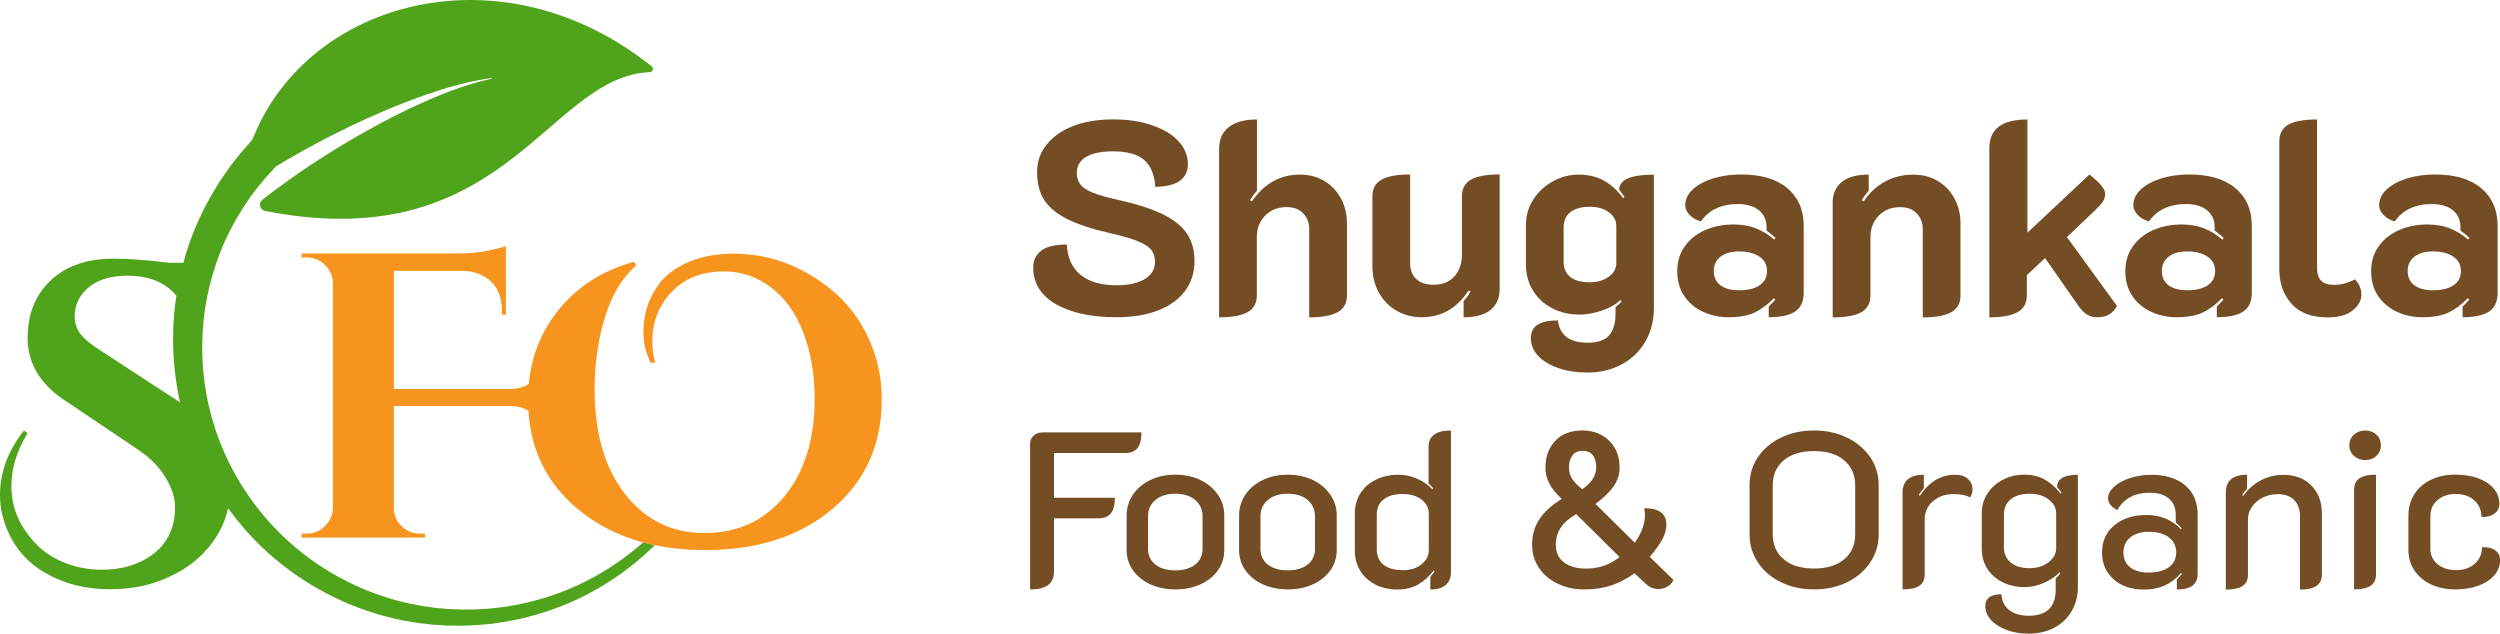
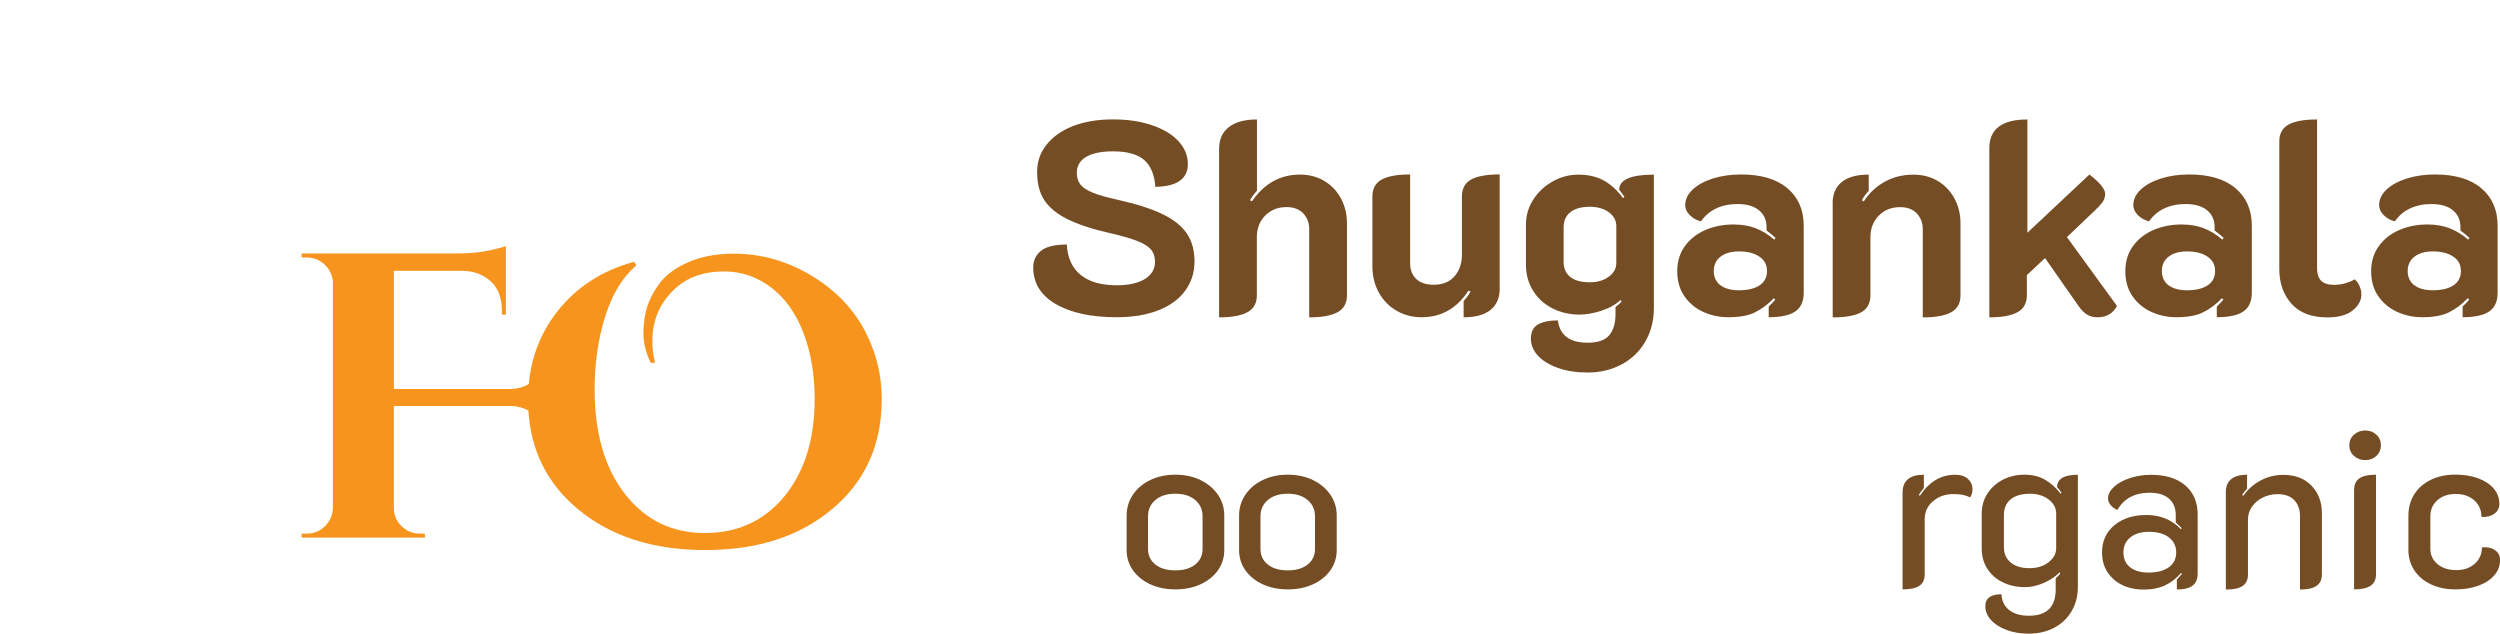
<svg xmlns="http://www.w3.org/2000/svg" viewBox="0 0 409.96 103.91" data-name="Layer 2" id="Layer_2">
  <defs>
    <style>
      .cls-1 {
        fill: #754d25;
      }

      .cls-2 {
        fill: #50a41c;
      }

      .cls-3 {
        fill: #f7941d;
      }
    </style>
  </defs>
  <g data-name="Layer 1" id="Layer_1-2">
    <g>
-       <path d="M89.13,98.09c-1.93.56-3.87,1.05-5.86,1.33l-.74.13c-.24.03-.49.05-.74.08l-1.49.17-1.5.09-.74.05h-.75s-1.5.02-1.5.02l-1.5-.06-.74-.03c-.25-.02-.5-.04-.75-.06l-1.49-.14-1.48-.21-.74-.11-.72-.14-1.47-.28-1.45-.36c-7.69-1.99-14.77-6.14-20.25-11.82-5.49-5.67-9.35-12.84-11.04-20.46l-.3-1.43-.23-1.45c-.04-.24-.09-.48-.11-.72l-.09-.73c-.04-.48-.11-.97-.15-1.45-.05-.98-.14-1.95-.13-2.92,0-.49-.02-.98,0-1.46l.06-1.47c.18-3.89.96-7.72,2.19-11.39,1.22-3.67,3.02-7.14,5.19-10.32.25-.41.56-.79.84-1.18.3-.38.57-.78.88-1.15.62-.73,1.21-1.5,1.88-2.19.33-.35.64-.71.98-1.06l.1-.1c1.37-.82,2.75-1.63,4.14-2.41,1.02-.56,2.05-1.13,3.09-1.67,1.03-.55,2.07-1.08,3.13-1.6,2.09-1.05,4.21-2.04,6.36-2.97,2.14-.94,4.31-1.81,6.51-2.61,2.19-.8,4.41-1.53,6.67-2.12,1.13-.3,2.27-.56,3.41-.77.64-.12,1.29-.23,1.93-.31.07-.01.09.1.02.12-.63.13-1.26.28-1.88.45-1.12.3-2.23.64-3.32,1.02-2.19.76-4.33,1.64-6.43,2.6-2.11.95-4.18,1.98-6.22,3.06-2.04,1.08-4.05,2.21-6.03,3.4-.99.59-1.98,1.19-2.95,1.81-.98.61-1.94,1.24-2.9,1.87-1.92,1.27-3.8,2.6-5.64,3.97-.73.54-1.45,1.1-2.16,1.66-.68.54-.43,1.6.41,1.81.08.02.15.04.24.05,20.2,3.93,31.82-2.04,40.63-8.86,8.3-6.43,14.11-13.61,22.27-13.94.48-.02.68-.63.3-.94C82.47-8.66,50.73-.1,41.59,22.42c-.14.35-.35.68-.62.96-.37.4-.72.82-1.08,1.23-.73.82-1.38,1.7-2.06,2.55-.33.44-.63.9-.94,1.34-.31.45-.64.89-.92,1.36-2.34,3.67-4.25,7.64-5.5,11.81-.14.47-.27.94-.4,1.42h-2.3c-3.6-.44-6.66-.67-9.19-.67-4.13,0-7.43,1.08-9.9,3.23-2.45,2.16-3.82,4.94-4.08,8.36-.06.44-.08.89-.08,1.33,0,4.35,2.19,7.9,6.6,10.65l11.31,7.6c2.09,1.37,3.65,2.93,4.69,4.67,1.05,1.72,1.58,3.36,1.58,4.91,0,4.13-1.87,7.1-5.6,8.92-1.86.89-3.97,1.33-6.33,1.33s-4.51-.42-6.48-1.27c-1.98-.83-3.61-2.01-4.9-3.52-2.35-2.67-3.52-5.61-3.52-8.85,0-2.97.88-5.88,2.65-8.73l-.59-.46c-2.62,3.33-3.93,6.86-3.93,10.58,0,1.16.13,2.27.39,3.34,1.29,4.97,4.31,8.45,9.06,10.45,2.57,1.11,5.44,1.67,8.61,1.67s6.07-.53,8.69-1.6c2.62-1.08,4.77-2.46,6.43-4.15,1.67-1.68,2.87-3.5,3.61-5.48.26-.69.45-1.37.62-2.04,1.56,2.14,3.28,4.17,5.17,6.01,6.13,5.98,13.9,10.21,22.19,12.09l1.56.33,1.57.26.78.13.79.09,1.58.18,1.59.09c.27.02.53.04.79.05h.79s1.59.02,1.59.02l1.59-.06.79-.04.79-.07,1.58-.14,1.57-.23c.26-.04.52-.07.78-.12l.78-.15c2.08-.36,4.11-.94,6.11-1.58,6.62-2.2,12.66-5.97,17.59-10.83-.66-.13-1.29-.28-1.92-.45-4.73,4.19-10.33,7.35-16.34,9.15ZM29.43,65.92l-12.45-8.12c-1.65-1.01-2.85-1.95-3.61-2.81-.75-.88-1.12-1.93-1.12-3.17s.37-2.4,1.12-3.46c1.55-2.09,4.07-3.15,7.54-3.15,2.84,0,5.11.71,6.84,2.11.45.36.83.76,1.17,1.18-.31,1.98-.49,3.98-.52,5.98l-.02,1.63c0,.54.04,1.08.05,1.62.02,1.08.16,2.15.25,3.23.05.54.14,1.07.22,1.61l.11.8c.04.26.1.53.15.79l.3,1.59.06.23s-.06-.04-.09-.06Z" class="cls-2" />
      <path d="M144.59,65.49c0,7.42-2.68,13.39-8.04,17.92-5.35,4.53-12.31,6.79-20.9,6.79s-15.58-2.26-20.98-6.79c-4.95-4.16-7.62-9.52-8.02-16.08-.8-.46-1.72-.71-2.75-.75h-19.31v16.73c0,1.16.42,2.14,1.25,2.96.84.82,1.84,1.23,3,1.23h.81l.06.66h-20.25v-.66h.88c1.15,0,2.14-.41,2.96-1.23s1.25-1.8,1.29-2.96v-37.08c-.08-1.11-.54-2.05-1.35-2.84-.83-.77-1.79-1.16-2.9-1.16h-.88v-.67h25.5c1.96,0,3.67-.15,5.13-.46,1.47-.32,2.43-.57,2.87-.75v11.25h-.66v-.66c0-2.66-1-4.54-3-5.65-.93-.54-2.04-.83-3.34-.88h-11.37v19.38h19.17c1.11-.03,2.1-.3,2.95-.82.42-4.42,1.94-8.34,4.57-11.75,3.13-4.06,7.36-6.83,12.69-8.29l.39.58c-2.26,1.92-3.97,4.72-5.12,8.4-1.16,3.68-1.73,7.66-1.73,11.92,0,7.2,1.65,12.92,4.98,17.18,3.33,4.27,7.69,6.4,13.08,6.4s9.75-2,13.06-6.02c3.3-4.03,4.96-9.34,4.96-15.96,0-4-.61-7.6-1.83-10.81-1.23-3.22-2.99-5.71-5.29-7.46-2.31-1.76-4.88-2.65-7.71-2.65-3.16,0-5.71.83-7.67,2.48-2.75,2.35-4.12,5.35-4.12,8.98,0,1.16.15,2.33.45,3.52h-.73c-.79-1.67-1.18-3.28-1.18-4.81s.19-2.96.58-4.27c.4-1.3,1.07-2.59,2-3.85s2.24-2.32,3.94-3.17c2.3-1.19,5.07-1.79,8.31-1.79,4.26,0,8.3,1.08,12.13,3.25,5.01,2.85,8.5,6.78,10.45,11.79,1.11,2.75,1.67,5.7,1.67,8.85Z" class="cls-3" />
      <g>
        <path d="M173.11,49.86c-2.46-1.45-3.68-3.45-3.68-6.01,0-1.11.42-2.02,1.26-2.71s2.26-1.04,4.25-1.04c.12,2.2.88,3.86,2.28,4.99,1.4,1.13,3.37,1.69,5.9,1.69,1.96,0,3.5-.34,4.61-1.02s1.67-1.62,1.67-2.82c0-.81-.21-1.48-.63-1.99s-1.15-.98-2.19-1.4c-1.04-.42-2.55-.86-4.54-1.31-3.01-.69-5.38-1.48-7.09-2.35-1.72-.87-2.96-1.91-3.73-3.12-.77-1.2-1.15-2.71-1.15-4.52s.52-3.23,1.56-4.54,2.49-2.33,4.36-3.05c1.87-.72,4.04-1.08,6.51-1.08s4.46.31,6.33.93c1.87.62,3.33,1.48,4.38,2.6,1.05,1.12,1.58,2.39,1.58,3.84,0,1.12-.42,2-1.24,2.64-.83.65-2.19,1-4.09,1.06-.15-2.02-.77-3.5-1.85-4.43-1.08-.93-2.79-1.4-5.11-1.4-1.9,0-3.36.3-4.38.9-1.02.6-1.54,1.48-1.54,2.62,0,.78.2,1.42.59,1.92s1.06.94,2.01,1.33c.95.39,2.31.78,4.09,1.17,3.1.69,5.57,1.48,7.39,2.37,1.82.89,3.15,1.95,3.98,3.19.83,1.24,1.24,2.76,1.24,4.56s-.52,3.45-1.56,4.84-2.52,2.45-4.43,3.19c-1.91.74-4.17,1.11-6.76,1.11-4.22,0-7.55-.72-10.01-2.17Z" class="cls-1" />
        <path d="M199.93,24.29c0-1.48.53-2.63,1.6-3.46,1.07-.83,2.6-1.24,4.59-1.24v11.7c-.45.48-.83.99-1.13,1.54l.31.18c2.02-2.92,4.64-4.38,7.86-4.38,1.51,0,2.84.35,4,1.04,1.16.69,2.07,1.65,2.73,2.87.66,1.22.99,2.58.99,4.09v11.79c0,1.29-.51,2.22-1.54,2.78-1.03.56-2.58.84-4.65.84v-14.46c0-1.02-.32-1.88-.97-2.58-.65-.69-1.56-1.04-2.73-1.04-1.45,0-2.62.47-3.53,1.4s-1.36,2.11-1.36,3.52v9.54c0,1.29-.51,2.22-1.54,2.78-1.02.56-2.58.84-4.65.84v-27.75Z" class="cls-1" />
        <path d="M245.93,47.33c0,1.51-.5,2.67-1.49,3.48s-2.47,1.22-4.43,1.22v-2.67c.45-.48.83-.99,1.13-1.54l-.32-.18c-1.9,2.92-4.46,4.38-7.68,4.38-1.51,0-2.88-.35-4.11-1.06-1.24-.71-2.21-1.7-2.92-2.98-.71-1.28-1.06-2.73-1.06-4.36v-11.39c0-1.29.5-2.22,1.51-2.78,1.01-.56,2.57-.84,4.68-.84v14.55c0,1.08.33,1.94.99,2.58.66.63,1.63.95,2.89.95,1.45,0,2.58-.46,3.39-1.38s1.22-2.1,1.22-3.55v-9.54c0-1.29.5-2.22,1.51-2.78,1.01-.56,2.57-.84,4.68-.84v18.71Z" class="cls-1" />
        <path d="M255.47,60.33c-1.42-.5-2.51-1.17-3.28-2.01-.77-.84-1.15-1.78-1.15-2.8,0-1.08.38-1.85,1.15-2.3.77-.45,1.86-.68,3.28-.68.3,2.44,1.93,3.66,4.88,3.66,1.69,0,2.87-.42,3.55-1.24.68-.83,1.02-1.98,1.02-3.46v-1.17c.51-.36.84-.66.99-.9l-.18-.23c-.78.75-1.83,1.34-3.14,1.76-1.31.42-2.49.63-3.55.63-1.66,0-3.16-.35-4.5-1.04-1.34-.69-2.4-1.66-3.16-2.91-.77-1.25-1.15-2.66-1.15-4.23v-6.55c0-1.51.4-2.88,1.2-4.13.8-1.25,1.86-2.24,3.19-2.98s2.71-1.11,4.16-1.11c1.66,0,3.07.32,4.23.97,1.16.65,2.21,1.6,3.14,2.87l.23-.18c-.15-.27-.44-.66-.86-1.17,0-1.66,1.9-2.49,5.69-2.49v21.92c0,2.02-.47,3.83-1.4,5.45-.93,1.61-2.23,2.86-3.89,3.75-1.66.89-3.51,1.33-5.56,1.33-1.84,0-3.46-.25-4.88-.75ZM263.83,45.37c.81-.62,1.22-1.36,1.22-2.24v-6.06c0-.9-.41-1.66-1.22-2.26s-1.85-.9-3.12-.9c-1.39,0-2.45.29-3.19.88-.74.59-1.11,1.42-1.11,2.51v5.65c0,1.05.36,1.88,1.08,2.46.72.59,1.79.88,3.21.88,1.27,0,2.3-.31,3.12-.93Z" class="cls-1" />
        <path d="M279.3,51.15c-1.28-.59-2.31-1.45-3.09-2.58-.78-1.13-1.17-2.49-1.17-4.09s.42-2.97,1.26-4.13c.84-1.16,1.97-2.04,3.37-2.64,1.4-.6,2.93-.9,4.59-.9,1.39,0,2.61.21,3.68.63,1.07.42,2.07,1.04,3,1.85l.23-.27c-.63-.57-1.13-.98-1.49-1.22v-.59c0-1.14-.42-2.06-1.24-2.73-.83-.68-2-1.02-3.5-1.02-1.33,0-2.5.24-3.52.72-1.02.48-1.85,1.19-2.49,2.12-.72-.18-1.33-.52-1.83-1.02s-.75-1.05-.75-1.65c0-.93.41-1.79,1.22-2.55s1.92-1.37,3.32-1.81c1.4-.44,2.94-.66,4.63-.66,3.28,0,5.81.75,7.59,2.26,1.78,1.51,2.67,3.55,2.67,6.15v10.98c0,1.42-.46,2.44-1.38,3.07s-2.37.95-4.36.95v-1.76c.45-.42.81-.8,1.08-1.13l-.23-.23c-.99,1.02-2.03,1.8-3.12,2.33-1.08.53-2.53.79-4.34.79-1.48,0-2.85-.29-4.13-.88ZM288.54,46.79c.81-.54,1.22-1.33,1.22-2.35s-.41-1.78-1.24-2.35c-.83-.57-1.95-.86-3.37-.86-1.27,0-2.27.29-3.01.86-.74.57-1.11,1.36-1.11,2.35s.37,1.81,1.11,2.35,1.74.81,3.01.81c1.45,0,2.58-.27,3.39-.81Z" class="cls-1" />
        <path d="M300.52,33.33c0-1.51.5-2.67,1.49-3.48s2.47-1.22,4.43-1.22v2.67c-.45.48-.83.99-1.13,1.54l.32.18c.9-1.39,2.06-2.46,3.46-3.23,1.4-.77,2.96-1.15,4.68-1.15,1.51,0,2.84.35,4,1.04,1.16.69,2.07,1.65,2.73,2.87.66,1.22.99,2.58.99,4.09v11.79c0,1.29-.51,2.22-1.54,2.78-1.02.56-2.58.84-4.65.84v-14.46c0-1.02-.32-1.88-.97-2.58s-1.56-1.04-2.73-1.04c-1.45,0-2.62.47-3.52,1.4-.9.93-1.36,2.11-1.36,3.52v9.54c0,1.29-.5,2.22-1.51,2.78-1.01.56-2.57.84-4.68.84v-18.71Z" class="cls-1" />
        <path d="M347.15,50.18c-.66,1.24-1.73,1.85-3.21,1.85-.63,0-1.19-.14-1.67-.43-.48-.29-.93-.73-1.36-1.33l-5.56-7.95-2.98,2.8v3.3c0,1.29-.51,2.22-1.54,2.78-1.02.56-2.56.84-4.61.84v-27.75c0-3.13,2.08-4.7,6.24-4.7v18.57l10.17-9.54c1.72,1.33,2.58,2.38,2.58,3.16,0,.48-.13.91-.38,1.29-.26.38-.67.84-1.24,1.38l-4.65,4.43,8.22,11.3Z" class="cls-1" />
        <path d="M352.78,51.15c-1.28-.59-2.31-1.45-3.09-2.58-.78-1.13-1.17-2.49-1.17-4.09s.42-2.97,1.26-4.13c.84-1.16,1.97-2.04,3.37-2.64,1.4-.6,2.93-.9,4.59-.9,1.39,0,2.61.21,3.68.63,1.07.42,2.07,1.04,3,1.85l.23-.27c-.63-.57-1.13-.98-1.49-1.22v-.59c0-1.14-.42-2.06-1.24-2.73-.83-.68-2-1.02-3.5-1.02-1.33,0-2.5.24-3.52.72-1.02.48-1.85,1.19-2.49,2.12-.72-.18-1.33-.52-1.83-1.02s-.75-1.05-.75-1.65c0-.93.41-1.79,1.22-2.55s1.92-1.37,3.32-1.81c1.4-.44,2.94-.66,4.63-.66,3.28,0,5.81.75,7.59,2.26,1.78,1.51,2.67,3.55,2.67,6.15v10.98c0,1.42-.46,2.44-1.38,3.07s-2.37.95-4.36.95v-1.76c.45-.42.81-.8,1.08-1.13l-.23-.23c-.99,1.02-2.03,1.8-3.12,2.33-1.08.53-2.53.79-4.34.79-1.48,0-2.85-.29-4.13-.88ZM362.02,46.79c.81-.54,1.22-1.33,1.22-2.35s-.41-1.78-1.24-2.35c-.83-.57-1.95-.86-3.37-.86-1.27,0-2.27.29-3.01.86-.74.57-1.11,1.36-1.11,2.35s.37,1.81,1.11,2.35,1.74.81,3.01.81c1.45,0,2.58-.27,3.39-.81Z" class="cls-1" />
        <path d="M375.76,49.8c-1.33-1.49-1.99-3.38-1.99-5.67v-20.92c0-1.29.5-2.22,1.51-2.78,1.01-.56,2.57-.84,4.68-.84v24.31c0,.99.23,1.71.68,2.15.45.44,1.16.66,2.12.66,1.14,0,2.27-.3,3.39-.9.33.3.59.68.79,1.13.2.45.29.9.29,1.36,0,.96-.47,1.83-1.42,2.6-.95.77-2.33,1.15-4.13,1.15-2.62,0-4.59-.75-5.92-2.24Z" class="cls-1" />
        <path d="M393.09,51.15c-1.28-.59-2.31-1.45-3.09-2.58-.78-1.13-1.17-2.49-1.17-4.09s.42-2.97,1.26-4.13c.84-1.16,1.97-2.04,3.37-2.64,1.4-.6,2.93-.9,4.59-.9,1.39,0,2.61.21,3.68.63,1.07.42,2.07,1.04,3,1.85l.23-.27c-.63-.57-1.13-.98-1.49-1.22v-.59c0-1.14-.42-2.06-1.24-2.73-.83-.68-2-1.02-3.5-1.02-1.33,0-2.5.24-3.52.72-1.02.48-1.85,1.19-2.49,2.12-.72-.18-1.33-.52-1.83-1.02s-.75-1.05-.75-1.65c0-.93.41-1.79,1.22-2.55s1.92-1.37,3.32-1.81c1.4-.44,2.94-.66,4.63-.66,3.28,0,5.81.75,7.59,2.26,1.78,1.51,2.67,3.55,2.67,6.15v10.98c0,1.42-.46,2.44-1.38,3.07s-2.37.95-4.36.95v-1.76c.45-.42.81-.8,1.08-1.13l-.23-.23c-.99,1.02-2.03,1.8-3.12,2.33-1.08.53-2.53.79-4.34.79-1.48,0-2.85-.29-4.13-.88ZM402.33,46.79c.81-.54,1.22-1.33,1.22-2.35s-.41-1.78-1.24-2.35c-.83-.57-1.95-.86-3.37-.86-1.27,0-2.27.29-3.01.86-.74.57-1.11,1.36-1.11,2.35s.37,1.81,1.11,2.35,1.74.81,3.01.81c1.45,0,2.58-.27,3.39-.81Z" class="cls-1" />
      </g>
      <g>
-         <path d="M168.92,72.73c0-.51.19-.94.58-1.29.39-.35.86-.53,1.42-.53h16.26c0,1.16-.22,2.01-.65,2.56s-1.12.82-2.07.82h-11.62v7.33h9.98c0,1.16-.22,2.01-.65,2.56-.44.54-1.12.82-2.07.82h-7.26v8.68c0,1.02-.32,1.77-.96,2.25-.64.48-1.63.73-2.96.73v-23.92Z" class="cls-1" />
        <path d="M188.63,95.82c-1.21-.56-2.16-1.33-2.85-2.31s-1.03-2.08-1.03-3.29v-5.7c0-1.23.34-2.36,1.02-3.38.68-1.02,1.62-1.82,2.83-2.41,1.21-.59,2.59-.89,4.14-.89s2.93.3,4.14.89c1.21.59,2.16,1.4,2.85,2.41s1.03,2.14,1.03,3.38v5.7c0,1.21-.34,2.3-1.03,3.29s-1.65,1.75-2.87,2.31c-1.22.56-2.6.83-4.12.83s-2.89-.28-4.1-.83ZM196,92.57c.8-.64,1.2-1.49,1.2-2.56v-5.34c0-1.11-.41-2.01-1.22-2.69-.81-.68-1.89-1.02-3.25-1.02s-2.44.34-3.25,1.02c-.81.68-1.22,1.57-1.22,2.69v5.34c0,1.07.4,1.92,1.2,2.56.8.64,1.89.96,3.27.96s2.47-.32,3.27-.96Z" class="cls-1" />
        <path d="M207.07,95.82c-1.21-.56-2.16-1.33-2.85-2.31-.69-.98-1.03-2.08-1.03-3.29v-5.7c0-1.23.34-2.36,1.02-3.38s1.62-1.82,2.83-2.41c1.21-.59,2.59-.89,4.14-.89s2.93.3,4.14.89c1.21.59,2.16,1.4,2.85,2.41.69,1.02,1.03,2.14,1.03,3.38v5.7c0,1.21-.34,2.3-1.03,3.29-.69.98-1.65,1.75-2.87,2.31-1.22.56-2.6.83-4.12.83s-2.89-.28-4.1-.83ZM214.44,92.57c.8-.64,1.2-1.49,1.2-2.56v-5.34c0-1.11-.41-2.01-1.22-2.69-.81-.68-1.89-1.02-3.25-1.02s-2.44.34-3.25,1.02c-.81.68-1.22,1.57-1.22,2.69v5.34c0,1.07.4,1.92,1.2,2.56.8.64,1.89.96,3.27.96s2.47-.32,3.27-.96Z" class="cls-1" />
-         <path d="M225.53,95.85c-1.05-.53-1.88-1.28-2.47-2.25-.59-.97-.89-2.08-.89-3.34v-6.06c0-1.23.3-2.33.91-3.3.61-.97,1.46-1.72,2.56-2.25,1.1-.53,2.34-.8,3.72-.8,1.04,0,2.05.22,3.03.65.98.44,1.82,1.02,2.52,1.74l.11-.18c-.15-.19-.4-.45-.76-.76v-6.06c0-.85.3-1.5.91-1.96.6-.46,1.53-.69,2.76-.69v23.31c0,.82-.27,1.49-.82,2-.54.51-1.4.76-2.56.76v-2.03c.34-.44.57-.75.69-.94l-.15-.14c-.75.99-1.6,1.76-2.54,2.3-.94.54-2.08.82-3.41.82s-2.56-.27-3.61-.8ZM233.08,92.55c.81-.63,1.22-1.4,1.22-2.32v-5.99c0-.92-.39-1.69-1.18-2.3-.79-.62-1.82-.93-3.1-.93-1.36,0-2.4.3-3.14.89-.74.59-1.11,1.42-1.11,2.49v5.66c0,1.11.37,1.97,1.11,2.56s1.8.89,3.18.89c1.21,0,2.22-.31,3.03-.94Z" class="cls-1" />
-         <path d="M255.46,95.73c-1.31-.62-2.34-1.48-3.09-2.6-.75-1.11-1.13-2.4-1.13-3.85,0-1.57.41-2.96,1.22-4.17.81-1.21,2.03-2.31,3.65-3.3-.9-.8-1.57-1.62-2.01-2.45-.45-.83-.67-1.74-.67-2.7,0-1.77.53-3.22,1.6-4.36,1.06-1.14,2.55-1.71,4.46-1.71,1.19,0,2.24.26,3.18.78.93.52,1.65,1.24,2.16,2.16.51.92.76,1.96.76,3.12,0,1.09-.31,2.1-.94,3.03-.63.93-1.63,1.92-3.01,2.96l6.43,6.35c1.11-1.52,1.67-3.05,1.67-4.57,0-.36-.04-.73-.11-1.09,2.42,0,3.63.9,3.63,2.69,0,.8-.22,1.61-.67,2.43-.45.82-1.13,1.78-2.05,2.87l3.88,3.78c-.22.48-.55.85-1,1.11-.45.25-.94.38-1.47.38-.73,0-1.36-.23-1.89-.69l-2.03-1.89c-1.28.92-2.57,1.59-3.85,2.01s-2.73.64-4.36.64-3.05-.31-4.36-.93ZM265.59,91.35l-7.12-7.04c-2.23,1.26-3.34,2.92-3.34,4.97,0,1.31.45,2.29,1.36,2.96.91.67,2.11,1,3.61,1,2.08,0,3.91-.63,5.48-1.89ZM261.22,78.48c.35-.57.53-1.18.53-1.83,0-.82-.18-1.48-.54-1.98s-.93-.74-1.71-.74c-.73,0-1.28.25-1.65.76-.38.51-.56,1.16-.56,1.96,0,.7.16,1.31.49,1.83.33.52.89,1.11,1.69,1.76.82-.6,1.41-1.19,1.76-1.76Z" class="cls-1" />
-         <path d="M292.04,95.47c-1.61-.79-2.87-1.87-3.78-3.25-.91-1.38-1.36-2.9-1.36-4.57v-8.13c0-1.67.45-3.18,1.36-4.54.91-1.36,2.17-2.43,3.78-3.21,1.61-.79,3.42-1.18,5.43-1.18s3.82.39,5.43,1.18c1.61.79,2.87,1.86,3.79,3.21s1.38,2.87,1.38,4.54v8.13c0,1.67-.46,3.2-1.38,4.57-.92,1.38-2.18,2.46-3.79,3.25-1.61.79-3.42,1.18-5.43,1.18s-3.82-.39-5.43-1.18ZM302.42,91.71c1.2-1.02,1.8-2.38,1.8-4.1v-8.02c0-1.72-.6-3.09-1.8-4.1-1.2-1.02-2.85-1.52-4.96-1.52s-3.76.51-4.96,1.52-1.8,2.38-1.8,4.1v8.02c0,1.72.6,3.09,1.8,4.1s2.85,1.52,4.96,1.52,3.76-.51,4.96-1.52Z" class="cls-1" />
        <path d="M316.96,82.2c-.9.8-1.34,1.78-1.34,2.94v9.04c0,.87-.3,1.5-.89,1.89s-1.51.58-2.74.58v-15.86c0-1.96,1.16-2.94,3.49-2.94v2.18c-.31.36-.59.74-.83,1.12l.18.15c1.52-2.3,3.45-3.45,5.77-3.45.92,0,1.63.23,2.12.69s.74,1.03.74,1.71c0,.51-.13.94-.4,1.31-.68-.36-1.57-.54-2.69-.54-1.38,0-2.52.4-3.41,1.2Z" class="cls-1" />
        <path d="M329.08,103.31c-1.09-.4-1.95-.94-2.58-1.63-.63-.69-.94-1.45-.94-2.27,0-1.31.88-1.96,2.65-1.96.05,1.09.47,1.95,1.25,2.58.79.63,1.87.94,3.25.94,2.93,0,4.39-1.44,4.39-4.32v-1.82c.34-.29.59-.56.76-.8l-.11-.18c-.68.7-1.54,1.28-2.6,1.74s-2.09.69-3.1.69c-1.36,0-2.57-.27-3.65-.8s-1.92-1.28-2.52-2.23c-.61-.96-.91-2.06-.91-3.32v-5.7c0-1.23.31-2.33.94-3.3.63-.97,1.48-1.72,2.54-2.27,1.06-.54,2.24-.82,3.52-.82s2.44.28,3.39.83,1.81,1.32,2.56,2.29l.14-.14c-.22-.34-.46-.65-.73-.94,0-1.35,1.14-2.03,3.41-2.03v18.37c0,1.5-.34,2.84-1.03,4.01-.69,1.17-1.65,2.08-2.87,2.72-1.22.64-2.61.96-4.16.96-1.33,0-2.54-.2-3.63-.6ZM335.93,92.2c.83-.64,1.25-1.41,1.25-2.31v-5.66c0-.92-.41-1.69-1.23-2.32-.82-.63-1.84-.94-3.05-.94-1.38,0-2.44.3-3.18.91-.74.61-1.11,1.45-1.11,2.54v5.3c0,1.07.37,1.91,1.11,2.52.74.62,1.77.93,3.1.93,1.23,0,2.27-.32,3.1-.96Z" class="cls-1" />
        <path d="M346.62,95c-1.28-1.1-1.92-2.57-1.92-4.41s.68-3.35,2.03-4.47c1.36-1.11,3.11-1.67,5.26-1.67,2.28,0,4.15.78,5.63,2.32l.15-.14c-.31-.34-.64-.65-.98-.94v-1.23c0-1.16-.38-2.06-1.12-2.7s-1.8-.96-3.16-.96c-2.45,0-4.21.94-5.3,2.83-.46-.19-.83-.47-1.11-.82-.28-.35-.42-.71-.42-1.07,0-.68.33-1.31.98-1.91s1.52-1.07,2.61-1.43c1.09-.36,2.25-.54,3.49-.54,2.37,0,4.24.58,5.59,1.74,1.35,1.16,2.03,2.75,2.03,4.76v9.66c0,.92-.28,1.59-.83,2.01-.56.42-1.42.64-2.58.64v-1.63c.51-.56.79-.87.83-.94l-.14-.14c-.8.92-1.69,1.6-2.67,2.05-.98.45-2.12.67-3.43.67-2.01,0-3.65-.55-4.94-1.65ZM355.66,93.02c.8-.58,1.2-1.39,1.2-2.43s-.4-1.86-1.2-2.47-1.89-.91-3.27-.91c-1.28,0-2.3.3-3.05.91-.75.6-1.13,1.43-1.13,2.47s.36,1.85,1.09,2.43c.73.58,1.73.87,3.01.87,1.43,0,2.54-.29,3.34-.87Z" class="cls-1" />
        <path d="M364.99,80.79c0-1.96,1.16-2.94,3.49-2.94v2.29c-.24.24-.51.58-.8,1.02l.18.15c.73-1.04,1.66-1.88,2.81-2.5,1.15-.63,2.4-.94,3.76-.94,1.94,0,3.47.59,4.61,1.76,1.14,1.17,1.71,2.68,1.71,4.52v10.06c0,.85-.3,1.47-.89,1.87s-1.49.6-2.7.6v-12.09c0-1.07-.32-1.92-.94-2.58-.63-.65-1.55-.98-2.76-.98-.85,0-1.65.19-2.4.56s-1.34.88-1.78,1.51c-.44.63-.65,1.32-.65,2.07v9.04c0,.87-.3,1.5-.89,1.89s-1.51.58-2.74.58v-15.86Z" class="cls-1" />
        <path d="M386.01,74.76c-.51-.46-.76-1.04-.76-1.74s.25-1.28.76-1.74c.51-.46,1.13-.69,1.85-.69s1.34.23,1.83.69c.5.46.74,1.04.74,1.74s-.25,1.28-.74,1.74-1.11.69-1.83.69-1.34-.23-1.85-.69ZM386.04,80.31c0-.87.3-1.5.89-1.89.59-.39,1.49-.58,2.7-.58v16.34c0,.85-.3,1.47-.89,1.87-.59.4-1.5.6-2.71.6v-16.34Z" class="cls-1" />
        <path d="M398.66,95.83c-1.17-.54-2.09-1.31-2.74-2.29-.65-.98-.98-2.1-.98-3.36v-5.63c0-1.31.32-2.47.96-3.49s1.55-1.81,2.72-2.38c1.17-.57,2.51-.85,4.01-.85,1.4,0,2.65.2,3.74.6s1.94.96,2.56,1.69c.62.73.93,1.56.93,2.5,0,.68-.28,1.22-.83,1.62-.56.4-1.26.58-2.11.53,0-1.11-.39-2.02-1.18-2.72s-1.8-1.05-3.03-1.05-2.24.34-3.01,1.02c-.78.68-1.16,1.56-1.16,2.65v5.3c0,1.04.39,1.89,1.18,2.54s1.81.98,3.07.98,2.24-.35,3.03-1.05c.79-.7,1.18-1.6,1.18-2.69.87-.07,1.58.08,2.14.47.56.39.83.92.83,1.6,0,.94-.31,1.78-.93,2.5-.62.73-1.48,1.3-2.6,1.71s-2.37.62-3.78.62c-1.5,0-2.84-.27-4.01-.82Z" class="cls-1" />
      </g>
    </g>
  </g>
</svg>